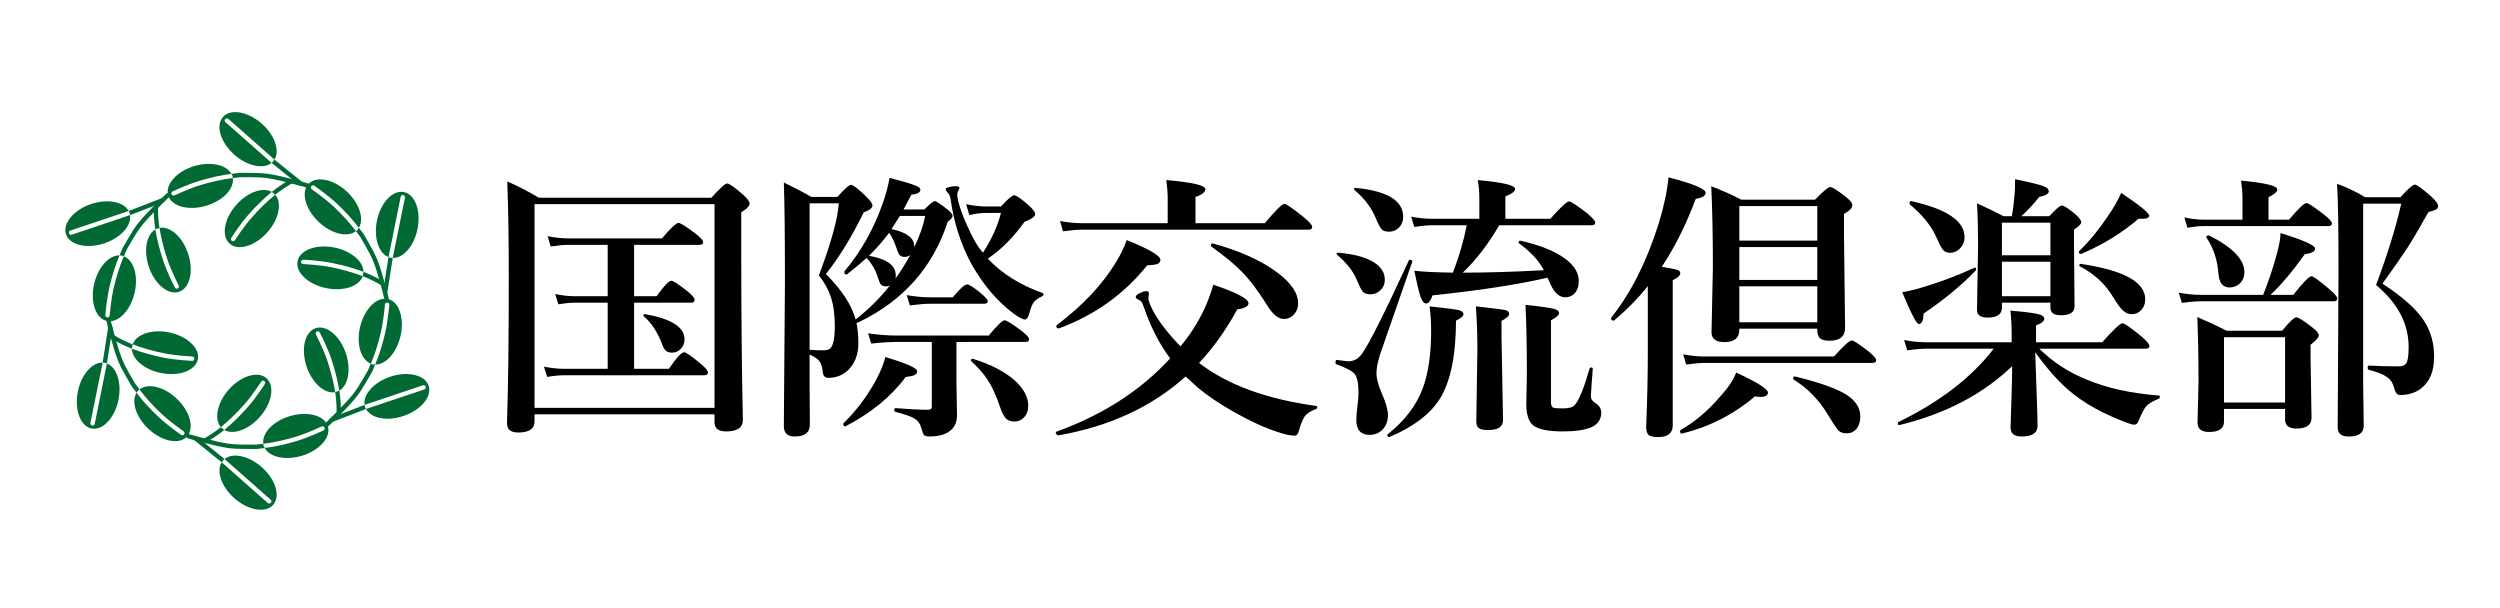
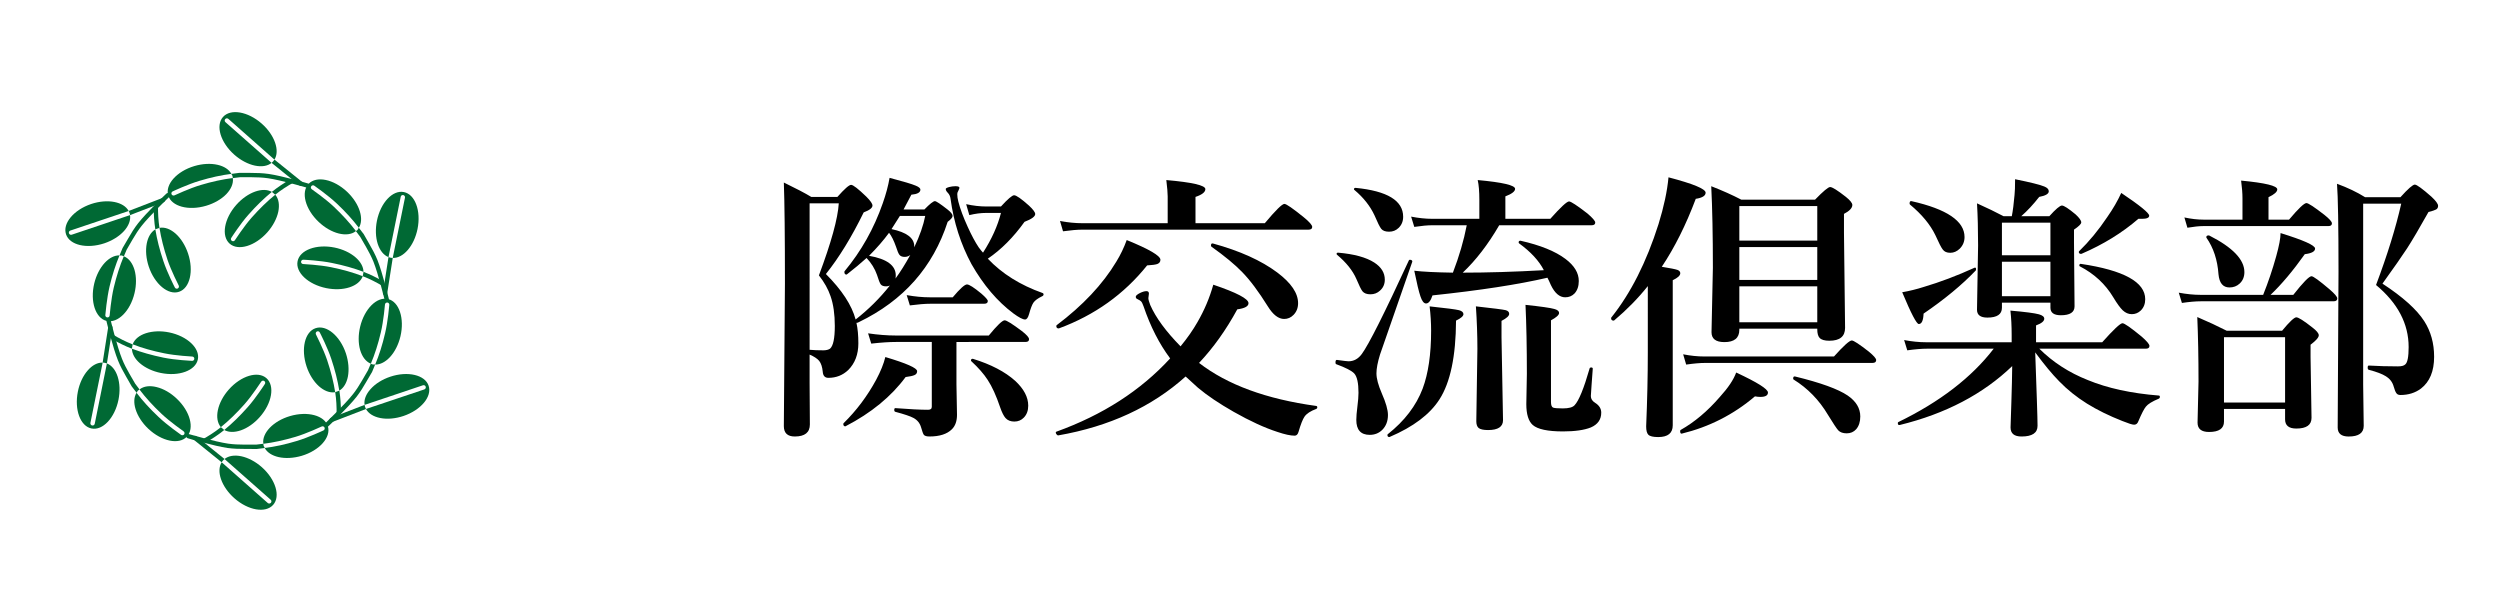
<svg xmlns="http://www.w3.org/2000/svg" version="1.1" id="レイヤー_1" x="0px" y="0px" width="267.333px" height="65px" viewBox="0 0 267.333 65" enable-background="new 0 0 267.333 65" xml:space="preserve">
  <g>
    <g>
      <g>
        <g>
          <path fill="#006934" d="M38.868,29.07v-0.018c-0.009-0.522-0.309-1.065-0.845-1.531c-0.574-0.498-1.375-0.872-2.25-1.051      c-1.938-0.393-3.708,0.26-3.951,1.459c-0.248,1.193,1.128,2.488,3.067,2.882c0.878,0.178,1.758,0.149,2.482-0.086      c0.71-0.23,1.203-0.637,1.401-1.148l0.013-0.038l-0.004-0.007c-1.001-0.386-2.134-0.708-3.379-0.959      c-1.223-0.25-2.97-0.337-2.987-0.34c-0.132-0.006-0.228-0.116-0.222-0.243c0.009-0.127,0.118-0.227,0.248-0.219      c0.07,0.003,1.797,0.088,3.057,0.348C36.748,28.374,37.854,28.682,38.868,29.07" />
          <path fill="#006934" d="M40.946,30.603c-0.674-0.406-1.424-0.786-2.112-1.05c-0.012-0.007-0.031-0.016-0.048-0.021l0.09-0.461      c0.013,0.007,0.024,0.012,0.036,0.015c0.654,0.251,1.395,0.613,2.066,1.003L40.946,30.603z" />
        </g>
        <path fill="#006934" d="M38.375,24.36l0.009-0.02c0.27-0.445,0.301-1.063,0.093-1.742c-0.223-0.729-0.707-1.468-1.358-2.086     c-1.434-1.354-3.281-1.74-4.121-0.851c-0.841,0.886-0.357,2.712,1.079,4.069c0.65,0.617,1.416,1.057,2.153,1.24     c0.725,0.177,1.36,0.096,1.795-0.232l0.034-0.025l0.001-0.011c-0.651-0.854-1.439-1.726-2.363-2.598     c-0.911-0.861-2.343-1.858-2.355-1.868c-0.108-0.074-0.13-0.219-0.058-0.322c0.07-0.106,0.219-0.131,0.322-0.059     c0.058,0.043,1.477,1.029,2.411,1.913C36.947,22.643,37.718,23.494,38.375,24.36" />
        <g>
          <path fill="#006934" d="M42.85,21.041l-1.307,6.451c-0.507-0.195-0.915-0.693-1.148-1.403c-0.232-0.722-0.265-1.602-0.089-2.483      c0.393-1.937,1.682-3.311,2.881-3.069c1.2,0.241,1.853,2.012,1.46,3.948c-0.179,0.881-0.548,1.678-1.048,2.253      c-0.489,0.565-1.055,0.86-1.604,0.844l1.311-6.452c0.022-0.124-0.06-0.245-0.183-0.271      C42.997,20.831,42.874,20.914,42.85,21.041z" />
          <path fill="#006934" d="M41.542,27.496c0.143,0.054,0.3,0.083,0.454,0.091l-0.594,3.801c-0.022,0.125-0.148,0.208-0.274,0.184      c-0.123-0.027-0.205-0.15-0.179-0.275L41.542,27.496L41.542,27.496z" />
        </g>
        <path fill="#006934" d="M38.521,25.329c-0.205-0.272-0.365-0.481-0.462-0.61l0.187-0.152l0.12-0.217     c0.011,0.011,0.208,0.27,0.529,0.688l0.584,1.028c0.318,0.542,0.646,1.158,0.884,1.744c0.529,1.327,1.202,4.076,1.229,4.195     c0.03,0.124-0.046,0.25-0.169,0.281c-0.007,0.002-0.017,0.002-0.022,0.002c-0.117,0.02-0.232-0.058-0.259-0.17     c-0.007-0.031-0.688-2.837-1.209-4.137c-0.205-0.505-0.493-1.056-0.775-1.549L38.521,25.329z" />
      </g>
      <g>
        <g>
          <path fill="#006934" d="M29.068,20.522l-0.016-0.012c-0.455-0.25-1.074-0.265-1.745-0.031c-0.719,0.249-1.441,0.754-2.037,1.425      c-1.308,1.478-1.63,3.342-0.713,4.15c0.911,0.807,2.723,0.263,4.034-1.215c0.593-0.67,1.005-1.45,1.167-2.193      c0.15-0.731,0.049-1.361-0.295-1.792l-0.028-0.024h-0.009c-0.835,0.674-1.678,1.494-2.519,2.443      c-0.828,0.938-1.778,2.405-1.788,2.416c-0.073,0.11-0.214,0.14-0.321,0.07c-0.105-0.067-0.14-0.209-0.067-0.32      c0.04-0.062,0.974-1.514,1.831-2.475C27.404,22.009,28.229,21.208,29.068,20.522" />
          <path fill="#006934" d="M31.437,19.491c-0.688,0.378-1.391,0.836-1.968,1.298c-0.013,0.009-0.026,0.025-0.044,0.031      l-0.352-0.304c0.011-0.008,0.022-0.016,0.031-0.026c0.547-0.438,1.228-0.9,1.902-1.289L31.437,19.491z" />
        </g>
        <path fill="#006934" d="M24.743,18.591l-0.011-0.016c-0.251-0.457-0.768-0.792-1.463-0.951c-0.741-0.17-1.622-0.122-2.482,0.133     c-1.892,0.563-3.148,1.974-2.799,3.145c0.35,1.172,2.169,1.663,4.063,1.098c0.859-0.255,1.625-0.699,2.153-1.243     c0.513-0.54,0.762-1.131,0.696-1.674l-0.007-0.04l-0.007-0.005c-1.066,0.136-2.219,0.382-3.427,0.746     c-1.205,0.357-2.785,1.101-2.801,1.106c-0.114,0.056-0.253,0.003-0.312-0.112c-0.051-0.114,0-0.25,0.112-0.306     c0.065-0.031,1.631-0.766,2.864-1.132C22.545,18.97,23.667,18.728,24.743,18.591" />
        <g>
          <path fill="#006934" d="M24.106,13.06l4.936,4.356c-0.423,0.342-1.058,0.448-1.789,0.292c-0.742-0.158-1.522-0.57-2.194-1.163      c-1.481-1.309-2.027-3.116-1.217-4.032c0.808-0.917,2.667-0.598,4.148,0.709c0.674,0.593,1.179,1.316,1.428,2.036      c0.243,0.706,0.218,1.347-0.07,1.81l-4.932-4.359c-0.1-0.085-0.243-0.072-0.328,0.022C24,12.825,24.01,12.976,24.106,13.06z" />
          <path fill="#006934" d="M29.043,17.417c0.121-0.098,0.227-0.217,0.309-0.35l2.992,2.416c0.096,0.083,0.108,0.229,0.025,0.328      c-0.087,0.095-0.234,0.103-0.33,0.023L29.043,17.417L29.043,17.417z" />
        </g>
        <path fill="#006934" d="M25.657,18.951c-0.338,0.041-0.599,0.074-0.762,0.095l-0.036-0.243l-0.128-0.206     c0.013-0.006,0.337-0.046,0.86-0.113l1.184,0.005c0.627-0.002,1.327,0.02,1.95,0.111c1.416,0.201,4.134,0.994,4.251,1.03     c0.121,0.035,0.192,0.168,0.155,0.29c-0.001,0.007-0.003,0.016-0.007,0.019c-0.041,0.108-0.166,0.172-0.278,0.139     c-0.029-0.009-2.801-0.821-4.186-1.016c-0.542-0.082-1.159-0.108-1.732-0.11H25.657z" />
      </g>
    </g>
    <g>
      <g>
        <g>
          <path fill="#006934" d="M23.983,45.977l0.015,0.013c0.455,0.251,1.075,0.26,1.75,0.029c0.717-0.247,1.439-0.755,2.031-1.425      c1.311-1.479,1.63-3.336,0.716-4.151c-0.911-0.809-2.722-0.266-4.031,1.214c-0.596,0.673-1.008,1.45-1.166,2.196      c-0.154,0.729-0.051,1.362,0.291,1.79l0.028,0.029l0.008-0.003c0.835-0.674,1.679-1.494,2.519-2.443      c0.83-0.94,1.78-2.405,1.791-2.417c0.071-0.107,0.216-0.139,0.319-0.069c0.105,0.069,0.139,0.211,0.071,0.316      c-0.04,0.068-0.979,1.519-1.833,2.476C25.645,44.489,24.823,45.291,23.983,45.977" />
          <path fill="#006934" d="M21.612,47.007c0.692-0.379,1.395-0.839,1.97-1.298c0.011-0.013,0.027-0.019,0.042-0.029l0.354,0.304      c-0.013,0.008-0.024,0.015-0.032,0.022c-0.543,0.442-1.226,0.9-1.904,1.289L21.612,47.007z" />
        </g>
        <path fill="#006934" d="M28.306,47.904l0.013,0.021c0.249,0.455,0.769,0.792,1.465,0.952c0.74,0.168,1.619,0.118,2.482-0.136     c1.89-0.564,3.148-1.974,2.799-3.146c-0.348-1.169-2.173-1.659-4.063-1.099c-0.862,0.254-1.624,0.699-2.151,1.245     c-0.516,0.542-0.762,1.128-0.697,1.671l0.009,0.043l0.003,0.003c1.066-0.135,2.218-0.383,3.433-0.745     c1.197-0.356,2.783-1.101,2.795-1.104c0.116-0.059,0.257-0.006,0.31,0.107c0.051,0.113,0,0.259-0.11,0.308     c-0.066,0.031-1.633,0.77-2.865,1.134C30.506,47.529,29.384,47.769,28.306,47.904" />
        <g>
          <path fill="#006934" d="M28.946,53.439l-4.936-4.356c0.424-0.342,1.059-0.448,1.79-0.294c0.745,0.161,1.522,0.571,2.193,1.162      c1.481,1.313,2.025,3.116,1.22,4.032c-0.811,0.919-2.672,0.603-4.153-0.707c-0.672-0.595-1.179-1.318-1.427-2.038      c-0.244-0.705-0.217-1.344,0.072-1.807l4.933,4.361c0.096,0.079,0.241,0.067,0.326-0.023      C29.052,53.668,29.043,53.521,28.946,53.439z" />
          <path fill="#006934" d="M24.008,49.082c-0.12,0.095-0.224,0.216-0.308,0.348l-2.991-2.415c-0.1-0.086-0.109-0.231-0.027-0.332      c0.089-0.093,0.233-0.104,0.332-0.018L24.008,49.082L24.008,49.082z" />
        </g>
        <path fill="#006934" d="M27.394,47.545c0.338-0.042,0.599-0.073,0.762-0.093l0.038,0.238l0.125,0.214     c-0.013,0-0.335,0.044-0.857,0.108l-1.182-0.006c-0.63,0.006-1.33-0.017-1.956-0.103c-1.412-0.209-4.13-0.998-4.246-1.038     c-0.124-0.035-0.194-0.165-0.16-0.288c0.004-0.007,0.007-0.013,0.007-0.02c0.045-0.11,0.168-0.172,0.281-0.136     c0.031,0.008,2.801,0.818,4.186,1.019c0.54,0.078,1.159,0.104,1.729,0.104H27.394z" />
      </g>
      <g>
        <g>
          <path fill="#006934" d="M36.281,41.769l0.022-0.011c0.445-0.273,0.764-0.795,0.9-1.496c0.14-0.745,0.066-1.624-0.216-2.479      c-0.626-1.868-2.081-3.084-3.24-2.689c-1.154,0.384-1.587,2.221-0.962,4.1c0.282,0.846,0.753,1.597,1.314,2.105      c0.558,0.494,1.155,0.725,1.699,0.645l0.038-0.013l0.002-0.011c-0.165-1.061-0.453-2.197-0.854-3.404      c-0.398-1.183-1.192-2.739-1.197-2.752c-0.061-0.123-0.012-0.259,0.1-0.315c0.11-0.057,0.25-0.017,0.309,0.101      c0.036,0.068,0.824,1.603,1.229,2.824C35.826,39.58,36.106,40.695,36.281,41.769" />
          <path fill="#006934" d="M35.993,44.332c0.015-0.787-0.029-1.622-0.143-2.354c0-0.016-0.003-0.03-0.003-0.049l0.44-0.157      c0.003,0.015,0.003,0.025,0.009,0.042c0.104,0.69,0.165,1.511,0.161,2.288L35.993,44.332z" />
        </g>
        <path fill="#006934" d="M40.118,38.985h0.022c0.519,0.005,1.067-0.273,1.554-0.793c0.519-0.559,0.915-1.342,1.126-2.22     c0.455-1.919-0.136-3.712-1.324-3.995c-1.188-0.284-2.529,1.047-2.986,2.969c-0.209,0.87-0.205,1.757,0.004,2.487     c0.21,0.712,0.597,1.219,1.098,1.438l0.039,0.013l0.009-0.004c0.418-0.989,0.777-2.109,1.066-3.342     c0.292-1.222,0.44-2.964,0.44-2.977c0.013-0.128,0.127-0.223,0.254-0.211c0.127,0.01,0.22,0.127,0.212,0.248     c-0.009,0.074-0.154,1.793-0.454,3.044C40.889,36.891,40.539,37.981,40.118,38.985" />
        <g>
          <path fill="#006934" d="M45.227,41.199l-6.242,2.097c-0.083-0.541,0.144-1.145,0.645-1.694c0.509-0.571,1.255-1.036,2.104-1.32      c1.872-0.626,3.71-0.193,4.098,0.96c0.393,1.159-0.814,2.609-2.688,3.241c-0.849,0.285-1.729,0.366-2.477,0.218      c-0.732-0.145-1.274-0.487-1.533-0.967l6.242-2.093c0.122-0.044,0.186-0.176,0.147-0.293      C45.484,41.225,45.349,41.157,45.227,41.199z" />
          <path fill="#006934" d="M38.983,43.296c0.026,0.151,0.079,0.3,0.151,0.439l-3.589,1.386c-0.122,0.044-0.253-0.023-0.297-0.143      c-0.038-0.123,0.028-0.255,0.146-0.295L38.983,43.296L38.983,43.296z" />
        </g>
        <path fill="#006934" d="M39.351,39.593c0.131-0.311,0.236-0.553,0.299-0.705l0.228,0.092l0.24-0.007     c0,0.013-0.125,0.311-0.33,0.8l-0.598,1.019c-0.309,0.549-0.679,1.143-1.066,1.641c-0.884,1.126-2.932,3.076-3.021,3.16     c-0.092,0.092-0.243,0.084-0.33-0.006c-0.007-0.005-0.009-0.013-0.013-0.019c-0.074-0.089-0.065-0.223,0.022-0.309     c0.021-0.026,2.109-2.015,2.971-3.119c0.338-0.428,0.672-0.948,0.958-1.444L39.351,39.593z" />
      </g>
    </g>
    <g>
      <g>
        <g>
          <path fill="#006934" d="M16.611,24.528l-0.013,0.009c-0.449,0.273-0.768,0.798-0.905,1.499      c-0.145,0.744-0.067,1.624,0.215,2.472c0.628,1.876,2.079,3.084,3.236,2.694c1.161-0.382,1.594-2.226,0.965-4.096      c-0.284-0.852-0.751-1.599-1.313-2.109c-0.56-0.498-1.155-0.725-1.698-0.638l-0.039,0.007l-0.004,0.008      c0.167,1.061,0.453,2.199,0.855,3.405c0.397,1.184,1.194,2.74,1.201,2.753c0.057,0.116,0.011,0.257-0.099,0.313      c-0.116,0.061-0.253,0.018-0.313-0.1c-0.035-0.064-0.824-1.601-1.228-2.823C17.068,26.714,16.785,25.6,16.611,24.528" />
          <path fill="#006934" d="M16.899,21.964c-0.015,0.782,0.034,1.624,0.145,2.353c0.003,0.015,0.005,0.034,0.009,0.05l-0.445,0.154      c-0.002-0.013-0.006-0.021-0.006-0.039c-0.108-0.691-0.167-1.512-0.165-2.291L16.899,21.964z" />
        </g>
        <path fill="#006934" d="M12.778,27.312l-0.021-0.003c-0.52-0.007-1.07,0.273-1.555,0.794c-0.518,0.561-0.918,1.345-1.126,2.217     c-0.458,1.92,0.138,3.714,1.322,3.997c1.191,0.28,2.53-1.049,2.986-2.969c0.21-0.874,0.208-1.755,0-2.485     c-0.211-0.713-0.599-1.228-1.099-1.439l-0.04-0.015l-0.009,0.002c-0.418,0.992-0.777,2.113-1.072,3.343     c-0.288,1.22-0.437,2.963-0.438,2.978c-0.01,0.131-0.125,0.226-0.25,0.211c-0.13-0.007-0.224-0.123-0.213-0.247     c0.008-0.073,0.156-1.797,0.449-3.047C12.007,29.406,12.36,28.314,12.778,27.312" />
        <g>
          <path fill="#006934" d="M7.668,25.099l6.237-2.097c0.086,0.539-0.141,1.139-0.639,1.697c-0.507,0.561-1.253,1.03-2.104,1.317      c-1.876,0.624-3.711,0.198-4.1-0.96c-0.391-1.159,0.815-2.611,2.689-3.243c0.851-0.284,1.729-0.36,2.472-0.216      c0.733,0.142,1.278,0.483,1.535,0.965l-6.241,2.093c-0.119,0.042-0.183,0.174-0.145,0.292      C7.413,25.071,7.545,25.139,7.668,25.099z" />
          <path fill="#006934" d="M13.913,23c-0.029-0.155-0.078-0.303-0.15-0.441l3.587-1.384c0.123-0.044,0.254,0.022,0.295,0.144      c0.04,0.122-0.026,0.255-0.145,0.296L13.913,23L13.913,23z" />
        </g>
        <path fill="#006934" d="M13.547,26.696c-0.133,0.319-0.237,0.56-0.302,0.713l-0.223-0.09l-0.245,0.007     c0-0.014,0.125-0.315,0.33-0.802l0.598-1.02c0.309-0.549,0.676-1.144,1.07-1.641c0.884-1.122,2.926-3.08,3.019-3.162     c0.089-0.087,0.237-0.084,0.328,0.007c0.005,0.007,0.01,0.011,0.013,0.016c0.074,0.093,0.063,0.229-0.02,0.313     c-0.021,0.02-2.109,2.014-2.971,3.114c-0.344,0.43-0.674,0.954-0.961,1.445L13.547,26.696z" />
      </g>
      <g>
        <g>
          <path fill="#006934" d="M14.105,37.288l0.004,0.018c0.01,0.521,0.308,1.068,0.844,1.531c0.572,0.496,1.374,0.871,2.25,1.047      c1.934,0.396,3.71-0.256,3.953-1.455c0.244-1.19-1.135-2.488-3.067-2.884c-0.876-0.18-1.762-0.146-2.484,0.086      c-0.71,0.23-1.202,0.639-1.403,1.147l-0.01,0.039l0.005,0.005c0.999,0.391,2.134,0.713,3.376,0.96      c1.226,0.255,2.969,0.343,2.984,0.344c0.134,0.006,0.23,0.117,0.221,0.242c-0.005,0.128-0.112,0.226-0.243,0.22      c-0.074-0.006-1.795-0.086-3.056-0.345C16.229,37.987,15.122,37.671,14.105,37.288" />
          <path fill="#006934" d="M12.032,35.753c0.671,0.41,1.419,0.786,2.107,1.057c0.015,0.004,0.033,0.008,0.047,0.019l-0.085,0.46      c-0.015-0.004-0.026-0.012-0.04-0.015c-0.65-0.253-1.394-0.612-2.066-1.008L12.032,35.753z" />
        </g>
        <path fill="#006934" d="M14.6,42.003l-0.009,0.019c-0.272,0.44-0.304,1.056-0.091,1.741c0.221,0.721,0.703,1.463,1.354,2.082     c1.436,1.353,3.283,1.743,4.125,0.85c0.841-0.885,0.355-2.71-1.081-4.065c-0.649-0.619-1.416-1.061-2.157-1.239     c-0.719-0.18-1.356-0.1-1.794,0.234l-0.029,0.02l-0.002,0.012c0.65,0.856,1.439,1.729,2.358,2.593     c0.912,0.864,2.346,1.86,2.359,1.875c0.105,0.073,0.131,0.22,0.06,0.325c-0.076,0.1-0.219,0.123-0.322,0.056     c-0.06-0.044-1.479-1.029-2.411-1.916C16.026,43.715,15.255,42.861,14.6,42.003" />
        <g>
          <path fill="#006934" d="M10.131,45.317l1.3-6.453c0.507,0.199,0.918,0.69,1.149,1.404c0.234,0.724,0.267,1.604,0.088,2.485      c-0.393,1.934-1.684,3.311-2.883,3.066c-1.195-0.241-1.848-2.012-1.458-3.947c0.174-0.877,0.547-1.682,1.048-2.253      c0.485-0.567,1.056-0.864,1.603-0.846l-1.311,6.451c-0.023,0.126,0.062,0.249,0.185,0.274      C9.979,45.525,10.104,45.443,10.131,45.317z" />
          <path fill="#006934" d="M11.433,38.862c-0.145-0.051-0.301-0.088-0.457-0.092l0.596-3.803c0.024-0.124,0.144-0.203,0.271-0.182      c0.128,0.026,0.209,0.148,0.183,0.275L11.433,38.862L11.433,38.862z" />
        </g>
        <path fill="#006934" d="M14.455,41.028c0.206,0.275,0.364,0.48,0.462,0.615l-0.191,0.148l-0.115,0.215     c-0.01-0.004-0.208-0.264-0.527-0.688l-0.586-1.025c-0.317-0.541-0.648-1.159-0.882-1.749c-0.533-1.324-1.204-4.07-1.231-4.193     c-0.031-0.122,0.047-0.247,0.17-0.282c0.007,0,0.016,0,0.022,0c0.115-0.015,0.231,0.059,0.258,0.175     c0.005,0.029,0.688,2.834,1.214,4.132c0.2,0.51,0.484,1.055,0.769,1.552L14.455,41.028z" />
      </g>
    </g>
  </g>
  <g>
-     <path d="M57.159,44.303v0.747c0,0.801-0.581,1.201-1.743,1.201c-0.801,0-1.201-0.332-1.201-0.996   c0.127-3.799,0.19-8.975,0.19-15.527c0-4.033-0.054-7.476-0.161-10.327c1.162,0.508,2.285,1.089,3.369,1.743H76.07   c0.908-1.016,1.47-1.523,1.685-1.523c0.225,0,0.796,0.4,1.714,1.201c0.459,0.43,0.688,0.737,0.688,0.923   c0,0.283-0.298,0.601-0.894,0.952v3.662c0,7.266,0.059,13.447,0.176,18.545c0,0.82-0.601,1.23-1.802,1.23   c-0.82,0-1.23-0.322-1.23-0.967v-0.864H57.159z M76.407,43.614V21.832H57.159v21.782H76.407z M64.981,39.439v-7.075h-3.457   c-0.498,0-1.104,0.059-1.816,0.176l-0.337-1.099c0.742,0.156,1.431,0.234,2.065,0.234h3.545v-5.493h-4.175   c-0.498,0-1.138,0.059-1.919,0.176l-0.322-1.099c0.801,0.156,1.538,0.234,2.212,0.234h10.005c0.938-1.104,1.528-1.655,1.772-1.655   c0.205,0,0.825,0.391,1.86,1.172c0.518,0.41,0.776,0.703,0.776,0.879c0,0.195-0.132,0.293-0.396,0.293h-6.987v5.493h2.402   c0.791-1.104,1.318-1.655,1.582-1.655c0.195,0,0.776,0.381,1.743,1.143c0.498,0.41,0.747,0.713,0.747,0.908   s-0.127,0.293-0.381,0.293h-6.094v7.075h3.721c0.811-1.182,1.353-1.772,1.626-1.772c0.205,0,0.806,0.42,1.802,1.26   c0.498,0.41,0.747,0.713,0.747,0.908s-0.132,0.293-0.396,0.293H60.337c-0.508,0-1.118,0.059-1.831,0.176l-0.337-1.099   c0.752,0.156,1.46,0.234,2.124,0.234H64.981z M73.199,36.275c0,0.43-0.146,0.786-0.439,1.069c-0.244,0.244-0.547,0.366-0.908,0.366   c-0.303,0-0.537-0.083-0.703-0.249c-0.137-0.156-0.273-0.425-0.41-0.806c-0.469-1.211-1.104-2.158-1.904-2.842   c-0.029-0.029-0.044-0.059-0.044-0.088c0-0.088,0.054-0.132,0.161-0.132c0.01,0,0.024,0,0.044,0   C71.797,34.093,73.199,34.986,73.199,36.275z" />
    <path d="M86.573,37.916v3.062l0.029,4.409c0,0.859-0.537,1.289-1.611,1.289c-0.781,0-1.172-0.371-1.172-1.113l0.117-15.234   c0-5.059-0.039-8.662-0.117-10.811c1.309,0.635,2.285,1.147,2.93,1.538h2.798c0.762-0.859,1.25-1.289,1.465-1.289   s0.757,0.42,1.626,1.26c0.439,0.439,0.659,0.757,0.659,0.952c0,0.254-0.313,0.498-0.938,0.732   c-1.289,2.637-2.637,4.834-4.043,6.592c1.709,1.709,2.769,3.33,3.179,4.863c1.377-1.074,2.598-2.285,3.662-3.633   c-0.127,0.059-0.259,0.088-0.396,0.088c-0.283,0-0.479-0.073-0.586-0.22c-0.098-0.137-0.229-0.474-0.396-1.011   c-0.234-0.664-0.605-1.265-1.113-1.802c-0.625,0.566-1.328,1.152-2.109,1.758c-0.02,0.01-0.034,0.015-0.044,0.015   c-0.146,0-0.22-0.093-0.22-0.278c0-0.029,0.005-0.054,0.015-0.073c1.787-2.148,3.149-4.57,4.087-7.266   c0.342-0.967,0.586-1.875,0.732-2.725c1.455,0.381,2.388,0.659,2.798,0.835c0.332,0.137,0.498,0.278,0.498,0.425   c0,0.303-0.322,0.483-0.967,0.542c-0.527,0.996-0.806,1.523-0.835,1.582h2.227c0.576-0.596,0.952-0.894,1.128-0.894   c0.137,0,0.586,0.298,1.348,0.894c0.361,0.283,0.542,0.513,0.542,0.688c0,0.156-0.176,0.366-0.527,0.63   c-1.572,4.854-4.736,8.428-9.492,10.723c-0.088,0.049-0.151,0.073-0.19,0.073c-0.029,0-0.054,0-0.073,0   c0.137,0.615,0.205,1.348,0.205,2.197c0,1.182-0.361,2.134-1.084,2.856c-0.586,0.557-1.294,0.835-2.124,0.835   c-0.371,0-0.571-0.22-0.601-0.659c-0.049-0.508-0.176-0.894-0.381-1.157C87.393,38.346,87.051,38.121,86.573,37.916z    M86.573,37.403c0.4,0.039,0.889,0.059,1.465,0.059c0.303,0,0.542-0.059,0.718-0.176c0.342-0.293,0.513-1.104,0.513-2.432   c0-1.25-0.151-2.31-0.454-3.179c-0.254-0.752-0.669-1.494-1.245-2.227c1.318-3.516,2.026-6.084,2.124-7.705h-3.12V37.403z    M98.072,39.688c0,0.205-0.098,0.347-0.293,0.425c-0.166,0.078-0.479,0.146-0.938,0.205c-1.543,2.09-3.682,3.843-6.416,5.259   c-0.01,0.01-0.02,0.015-0.029,0.015c-0.146,0-0.22-0.088-0.22-0.264c0-0.029,0.01-0.054,0.029-0.073   c1.377-1.348,2.539-2.896,3.486-4.644c0.479-0.898,0.806-1.709,0.981-2.432C96.939,38.854,98.072,39.356,98.072,39.688z    M102.276,36.568v4.526l0.059,3.267c0,0.664-0.181,1.177-0.542,1.538c-0.518,0.518-1.318,0.776-2.402,0.776   c-0.303,0-0.503-0.059-0.601-0.176c-0.078-0.107-0.176-0.371-0.293-0.791c-0.127-0.449-0.396-0.786-0.806-1.011   c-0.342-0.186-0.991-0.405-1.948-0.659c-0.078-0.02-0.117-0.088-0.117-0.205c0-0.127,0.039-0.19,0.117-0.19   c1.514,0.117,2.681,0.176,3.501,0.176c0.264,0,0.396-0.107,0.396-0.322v-6.929h-3.838c-0.713,0-1.592,0.059-2.637,0.176   l-0.337-1.099c1.064,0.156,2.056,0.234,2.974,0.234h9.932c0.889-1.084,1.455-1.626,1.699-1.626c0.205,0,0.815,0.381,1.831,1.143   c0.518,0.4,0.776,0.693,0.776,0.879c0,0.195-0.127,0.293-0.381,0.293H102.276z M92.93,27.354c1.904,0.332,2.856,1.03,2.856,2.095   c0,0.146-0.01,0.259-0.029,0.337c0.518-0.703,1.045-1.543,1.582-2.52c-0.176,0.137-0.376,0.205-0.601,0.205   c-0.254,0-0.439-0.073-0.557-0.22c-0.107-0.137-0.229-0.425-0.366-0.864c-0.234-0.664-0.483-1.162-0.747-1.494   C94.483,25.694,93.77,26.515,92.93,27.354z M96.226,23.092l-0.894,1.406c1.621,0.342,2.432,0.952,2.432,1.831v0.117   c0.586-1.23,0.977-2.349,1.172-3.354H96.226z M105.63,32.188c0,0.195-0.132,0.293-0.396,0.293h-5.728   c-0.576,0-1.313,0.059-2.212,0.176l-0.337-1.099c0.879,0.156,1.699,0.234,2.461,0.234h2.461c0.771-0.918,1.279-1.377,1.523-1.377   c0.234,0,0.747,0.327,1.538,0.981C105.401,31.798,105.63,32.062,105.63,32.188z M105.63,27.662   c1.514,1.602,3.472,2.827,5.874,3.677c0.059,0.029,0.088,0.073,0.088,0.132c0,0.098-0.049,0.166-0.146,0.205   c-0.469,0.225-0.781,0.454-0.938,0.688c-0.146,0.215-0.303,0.625-0.469,1.23c-0.107,0.381-0.249,0.571-0.425,0.571   c-0.244,0-0.664-0.22-1.26-0.659c-1.709-1.279-3.198-3.032-4.468-5.259c-1.152-2.139-1.899-4.468-2.241-6.987   c-0.029-0.264-0.132-0.483-0.308-0.659c-0.137-0.137-0.205-0.269-0.205-0.396c0-0.068,0.122-0.137,0.366-0.205   c0.225-0.059,0.449-0.088,0.674-0.088c0.283,0,0.425,0.059,0.425,0.176c0,0.039-0.039,0.142-0.117,0.308   c-0.078,0.127-0.117,0.244-0.117,0.352c0,0.254,0.039,0.527,0.117,0.82c0.195,0.762,0.527,1.655,0.996,2.681   c0.41,0.908,0.806,1.646,1.187,2.212c0.205,0.273,0.356,0.459,0.454,0.557c0.928-1.445,1.567-2.861,1.919-4.248h-1.582   c-0.566,0-1.167,0.078-1.802,0.234l-0.337-1.172c0.752,0.166,1.465,0.249,2.139,0.249h1.582c0.732-0.801,1.201-1.201,1.406-1.201   c0.234,0,0.767,0.371,1.597,1.113c0.439,0.41,0.659,0.708,0.659,0.894c0,0.264-0.381,0.542-1.143,0.835   C108.365,25.382,107.056,26.695,105.63,27.662z M109.952,43.38c0,0.527-0.156,0.952-0.469,1.274   c-0.273,0.283-0.61,0.425-1.011,0.425c-0.41,0-0.728-0.127-0.952-0.381c-0.195-0.225-0.386-0.605-0.571-1.143   c-0.42-1.24-0.864-2.217-1.333-2.93c-0.41-0.635-0.991-1.299-1.743-1.992c-0.029-0.02-0.044-0.049-0.044-0.088   c0-0.117,0.059-0.176,0.176-0.176c0.01,0,0.02,0,0.029,0c1.934,0.596,3.442,1.382,4.526,2.358   C109.488,41.588,109.952,42.472,109.952,43.38z" />
    <path d="M126.783,40.26c-3.604,3.242-8.145,5.342-13.623,6.299c-0.049,0.01-0.105-0.021-0.168-0.096   c-0.064-0.072-0.096-0.144-0.096-0.212c0-0.039,0.02-0.068,0.059-0.088c4.961-1.787,9.019-4.399,12.173-7.837   c-1.162-1.553-2.109-3.408-2.842-5.566c-0.098-0.283-0.19-0.464-0.278-0.542c-0.039-0.049-0.156-0.122-0.352-0.22   c-0.137-0.049-0.205-0.137-0.205-0.264c0-0.117,0.156-0.254,0.469-0.41c0.264-0.127,0.488-0.19,0.674-0.19   c0.176,0,0.264,0.088,0.264,0.264l-0.059,0.483c0,0.146,0.068,0.396,0.205,0.747c0.596,1.348,1.675,2.817,3.237,4.409   c0.723-0.879,1.323-1.738,1.802-2.578c0.742-1.279,1.309-2.617,1.699-4.014c2.51,0.85,3.765,1.509,3.765,1.978   c0,0.332-0.4,0.552-1.201,0.659c-1.201,2.207-2.563,4.116-4.087,5.728c3.018,2.334,7.192,3.867,12.524,4.6   c0.078,0.01,0.117,0.059,0.117,0.146s-0.039,0.146-0.117,0.176c-0.605,0.225-1.021,0.498-1.245,0.82   c-0.195,0.283-0.41,0.83-0.645,1.641c-0.078,0.264-0.215,0.396-0.41,0.396c-0.439,0-1.05-0.132-1.831-0.396   c-1.367-0.439-2.93-1.157-4.688-2.153c-1.563-0.889-2.837-1.748-3.823-2.578C127.974,41.354,127.535,40.953,126.783,40.26z    M124.087,27.779c0,0.215-0.112,0.366-0.337,0.454c-0.195,0.068-0.557,0.117-1.084,0.146c-2.461,3.076-5.605,5.322-9.434,6.738   c-0.01,0-0.024,0-0.044,0c-0.156,0-0.234-0.088-0.234-0.264c0-0.029,0.01-0.054,0.029-0.073c2.803-2.109,4.932-4.375,6.387-6.797   c0.449-0.732,0.82-1.504,1.113-2.314C122.886,26.646,124.087,27.35,124.087,27.779z M124.864,23.868v-2.871   c0-0.361-0.049-0.942-0.146-1.743c2.783,0.244,4.175,0.566,4.175,0.967c0,0.322-0.352,0.601-1.055,0.835v2.813h7.412   c1.152-1.377,1.851-2.065,2.095-2.065c0.205,0,0.898,0.479,2.08,1.436c0.596,0.488,0.894,0.83,0.894,1.025   s-0.132,0.293-0.396,0.293h-24.155c-0.557,0-1.255,0.059-2.095,0.176l-0.322-1.099c0.85,0.156,1.646,0.234,2.388,0.234H124.864z    M138.809,32.423c0,0.498-0.161,0.913-0.483,1.245c-0.283,0.293-0.62,0.439-1.011,0.439c-0.605,0-1.187-0.449-1.743-1.348   c-0.986-1.582-1.899-2.803-2.739-3.662c-0.771-0.801-1.87-1.709-3.296-2.725c-0.029-0.029-0.044-0.068-0.044-0.117   c0-0.176,0.068-0.249,0.205-0.22c2.881,0.791,5.176,1.826,6.885,3.105C138.067,30.255,138.809,31.349,138.809,32.423z" />
    <path d="M151.011,28.014l-3.442,9.902c-0.254,0.82-0.381,1.489-0.381,2.007c0,0.547,0.19,1.26,0.571,2.139   c0.439,0.996,0.659,1.768,0.659,2.314c0,0.654-0.205,1.187-0.615,1.597c-0.361,0.352-0.806,0.527-1.333,0.527   c-0.957,0-1.436-0.532-1.436-1.597c0-0.342,0.039-0.82,0.117-1.436c0.078-0.596,0.117-1.084,0.117-1.465   c0-1.045-0.151-1.733-0.454-2.065c-0.273-0.293-0.918-0.625-1.934-0.996c-0.049-0.02-0.073-0.078-0.073-0.176   c0-0.205,0.054-0.298,0.161-0.278c0.693,0.098,1.104,0.146,1.23,0.146c0.566,0,1.04-0.259,1.421-0.776   c0.732-0.986,2.412-4.326,5.039-10.02c0.01-0.039,0.044-0.059,0.103-0.059c0.176,0,0.264,0.068,0.264,0.205   C151.026,27.994,151.021,28.004,151.011,28.014z M148.082,29.903c0,0.479-0.171,0.869-0.513,1.172   c-0.283,0.264-0.625,0.396-1.025,0.396c-0.391,0-0.674-0.107-0.85-0.322c-0.146-0.186-0.366-0.63-0.659-1.333   c-0.391-0.889-1.074-1.743-2.051-2.563c-0.039-0.029-0.059-0.063-0.059-0.103c0-0.088,0.054-0.132,0.161-0.132   c1.709,0.146,2.998,0.498,3.867,1.055C147.706,28.561,148.082,29.171,148.082,29.903z M150.044,23.18   c0,0.488-0.166,0.889-0.498,1.201c-0.273,0.264-0.61,0.396-1.011,0.396c-0.391,0-0.669-0.103-0.835-0.308   c-0.156-0.195-0.396-0.674-0.718-1.436c-0.469-1.006-1.182-1.909-2.139-2.71c-0.039-0.02-0.059-0.049-0.059-0.088   c0-0.098,0.059-0.146,0.176-0.146C148.35,20.421,150.044,21.451,150.044,23.18z M156.49,33.595c0,0.205-0.264,0.435-0.791,0.688   c-0.02,3.809-0.61,6.616-1.772,8.423c-1.025,1.602-2.798,2.939-5.317,4.014c-0.01,0.01-0.024,0.015-0.044,0.015   c-0.137,0-0.205-0.073-0.205-0.22c0-0.039,0.015-0.068,0.044-0.088c1.787-1.416,3.027-3.037,3.721-4.863   c0.605-1.611,0.908-3.677,0.908-6.196c0-0.85-0.054-1.719-0.161-2.607c1.758,0.186,2.808,0.322,3.149,0.41   C156.333,33.258,156.49,33.399,156.49,33.595z M156.417,29.156c2.646,0,5.537-0.088,8.672-0.264   c-0.518-1.006-1.401-1.963-2.651-2.871c-0.029-0.029-0.044-0.063-0.044-0.103c0-0.117,0.059-0.176,0.176-0.176   c0.01,0,0.02,0,0.029,0c2.119,0.479,3.721,1.128,4.805,1.948c0.947,0.713,1.421,1.499,1.421,2.358c0,0.557-0.151,1.001-0.454,1.333   c-0.264,0.273-0.596,0.41-0.996,0.41c-0.605,0-1.118-0.439-1.538-1.318c-0.156-0.361-0.278-0.62-0.366-0.776   c-3.115,0.723-7.212,1.353-12.29,1.89c-0.186,0.576-0.415,0.864-0.688,0.864c-0.234,0-0.435-0.254-0.601-0.762   c-0.166-0.479-0.386-1.392-0.659-2.739c0.908,0.107,2.285,0.176,4.131,0.205c0.674-1.758,1.167-3.447,1.479-5.068h-3.691   c-0.498,0-1.138,0.059-1.919,0.176l-0.337-1.099c0.801,0.156,1.553,0.234,2.256,0.234h5.039v-2.021   c0-0.908-0.059-1.616-0.176-2.124c2.666,0.244,3.999,0.557,3.999,0.938c0,0.273-0.347,0.542-1.04,0.806v2.402h4.805   c1.104-1.24,1.772-1.86,2.007-1.86c0.195,0,0.85,0.43,1.963,1.289c0.557,0.479,0.835,0.801,0.835,0.967   c0,0.195-0.132,0.293-0.396,0.293h-9.873C159.122,26.139,157.823,27.828,156.417,29.156z M161.382,33.565   c0,0.215-0.273,0.464-0.82,0.747v1.772l0.161,8.848c0,0.703-0.532,1.055-1.597,1.055c-0.488,0-0.825-0.073-1.011-0.22   c-0.166-0.146-0.249-0.386-0.249-0.718l0.117-7.734c0-1.465-0.054-2.983-0.161-4.556c1.855,0.205,2.92,0.342,3.193,0.41   C161.26,33.238,161.382,33.37,161.382,33.565z M171.226,44.127c0,0.732-0.371,1.26-1.113,1.582   c-0.713,0.283-1.704,0.425-2.974,0.425c-1.631,0-2.71-0.229-3.237-0.688c-0.459-0.41-0.688-1.152-0.688-2.227l0.059-3.237   c0-2.871-0.049-5.332-0.146-7.383c1.65,0.176,2.676,0.322,3.076,0.439c0.342,0.088,0.513,0.234,0.513,0.439   s-0.288,0.464-0.864,0.776v8.73c0,0.332,0.073,0.532,0.22,0.601c0.146,0.059,0.493,0.088,1.04,0.088   c0.635,0,1.055-0.112,1.26-0.337c0.459-0.479,0.996-1.792,1.611-3.94c0.02-0.068,0.073-0.103,0.161-0.103   c0.117,0,0.176,0.044,0.176,0.132c-0.01,0.215-0.054,0.815-0.132,1.802c-0.049,0.635-0.073,1.011-0.073,1.128   c0,0.293,0.151,0.532,0.454,0.718C171.006,43.346,171.226,43.697,171.226,44.127z" />
    <path d="M176.207,30.592c-1.035,1.299-2.236,2.524-3.604,3.677c-0.02,0.01-0.039,0.015-0.059,0.015   c-0.176,0-0.264-0.088-0.264-0.264c0-0.02,0.005-0.039,0.015-0.059c2.08-2.598,3.765-5.928,5.054-9.99   c0.576-1.865,0.933-3.535,1.069-5.01c2.646,0.693,3.97,1.24,3.97,1.641c0,0.332-0.352,0.552-1.055,0.659   c-1.045,2.783-2.256,5.205-3.633,7.266c0.908,0.146,1.47,0.259,1.685,0.337c0.195,0.078,0.293,0.195,0.293,0.352   c0,0.244-0.269,0.493-0.806,0.747v15.513c0,0.84-0.518,1.26-1.553,1.26c-0.537,0-0.889-0.083-1.055-0.249   c-0.156-0.156-0.234-0.454-0.234-0.894c0.117-2.793,0.176-5.42,0.176-7.881V30.592z M189.053,41.974   c0,0.313-0.273,0.469-0.82,0.469c-0.166,0-0.356-0.02-0.571-0.059c-2.285,1.943-4.893,3.271-7.822,3.984   c-0.117,0.02-0.176-0.068-0.176-0.264c0-0.068,0.02-0.112,0.059-0.132c1.475-0.83,2.871-2.007,4.189-3.53   c0.889-0.977,1.47-1.846,1.743-2.607C187.92,40.89,189.053,41.603,189.053,41.974z M200.625,38.502   c0,0.205-0.132,0.308-0.396,0.308h-17.886c-0.547,0-1.226,0.059-2.036,0.176l-0.322-1.099c0.791,0.156,1.548,0.234,2.271,0.234   h13.857c1.025-1.143,1.66-1.714,1.904-1.714c0.195,0,0.806,0.4,1.831,1.201C200.367,38.038,200.625,38.336,200.625,38.502z    M185.992,35.147v0.117c0,0.879-0.532,1.318-1.597,1.318c-0.918,0-1.377-0.352-1.377-1.055l0.146-6.885   c0-3.477-0.059-6.387-0.176-8.73c1.201,0.469,2.271,0.947,3.208,1.436h7.896c0.869-0.898,1.406-1.348,1.611-1.348   c0.225,0,0.786,0.352,1.685,1.055c0.459,0.371,0.688,0.659,0.688,0.864c0,0.322-0.298,0.64-0.894,0.952v2.021L197.3,35.06   c0,0.918-0.562,1.377-1.685,1.377c-0.508,0-0.854-0.103-1.04-0.308c-0.166-0.176-0.249-0.483-0.249-0.923v-0.059H185.992z    M194.327,25.729v-3.691h-8.335v3.691H194.327z M185.992,26.417v3.516h8.335v-3.516H185.992z M185.992,30.621v3.838h8.335v-3.838   H185.992z M198.926,44.537c0,0.566-0.146,1.021-0.439,1.362c-0.264,0.293-0.601,0.439-1.011,0.439c-0.4,0-0.703-0.107-0.908-0.322   c-0.176-0.195-0.542-0.747-1.099-1.655c-0.938-1.582-2.163-2.842-3.677-3.779c-0.029-0.02-0.044-0.054-0.044-0.103   c0-0.176,0.068-0.249,0.205-0.22c2.725,0.664,4.6,1.343,5.625,2.036C198.477,42.911,198.926,43.658,198.926,44.537z" />
    <path d="M217.632,37.682c0.029,1.016,0.088,2.7,0.176,5.054c0.049,1.455,0.073,2.388,0.073,2.798c0,0.762-0.571,1.143-1.714,1.143   c-0.781,0-1.172-0.322-1.172-0.967c0-0.098,0.029-1.011,0.088-2.739c0.049-1.504,0.078-2.778,0.088-3.823   c-3.115,2.998-7.124,5.098-12.026,6.299c-0.137,0.029-0.205-0.039-0.205-0.205c0-0.049,0.015-0.083,0.044-0.103   c4.443-2.158,7.847-4.775,10.21-7.852h-7.119c-0.576,0-1.284,0.059-2.124,0.176l-0.337-1.099c0.83,0.156,1.602,0.234,2.314,0.234   h9.185v-0.776c0-0.947-0.044-1.816-0.132-2.607c1.572,0.137,2.588,0.269,3.047,0.396c0.381,0.107,0.571,0.264,0.571,0.469   c0,0.264-0.293,0.503-0.879,0.718v1.802h7.075c1.211-1.357,1.934-2.036,2.168-2.036c0.205,0,0.879,0.469,2.021,1.406   c0.576,0.498,0.864,0.84,0.864,1.025c0,0.195-0.132,0.293-0.396,0.293h-11.382c1.455,1.445,3.184,2.563,5.186,3.354   c2.109,0.869,4.639,1.421,7.588,1.655c0.078,0,0.117,0.049,0.117,0.146c0,0.088-0.039,0.151-0.117,0.19   c-0.703,0.293-1.162,0.576-1.377,0.85c-0.195,0.234-0.464,0.757-0.806,1.567c-0.088,0.244-0.239,0.366-0.454,0.366   c-0.186,0-0.605-0.132-1.26-0.396c-1.416-0.557-2.676-1.177-3.779-1.86c-1.123-0.703-2.114-1.499-2.974-2.388   C219.444,40.011,218.589,38.98,217.632,37.682z M211.275,28.922c-1.475,1.543-3.335,3.081-5.581,4.614   c-0.029,0.742-0.2,1.113-0.513,1.113c-0.234,0-0.825-1.133-1.772-3.398c0.781-0.137,1.553-0.327,2.314-0.571   c1.748-0.518,3.555-1.201,5.42-2.051c0.01-0.01,0.024-0.015,0.044-0.015c0.078,0,0.117,0.054,0.117,0.161   C211.304,28.834,211.294,28.883,211.275,28.922z M210.074,25.348c0,0.488-0.171,0.903-0.513,1.245   c-0.303,0.293-0.64,0.439-1.011,0.439s-0.64-0.117-0.806-0.352c-0.156-0.195-0.42-0.708-0.791-1.538   c-0.547-1.133-1.45-2.222-2.71-3.267c-0.029-0.029-0.044-0.068-0.044-0.117c0-0.195,0.068-0.278,0.205-0.249   C208.184,22.359,210.074,23.639,210.074,25.348z M214.073,32.364v0.542c0,0.703-0.518,1.055-1.553,1.055   c-0.742,0-1.113-0.278-1.113-0.835l0.117-6.885c0-1.67-0.039-3.169-0.117-4.497c1.104,0.498,2.051,0.957,2.842,1.377h0.879   c0.117-0.596,0.215-1.353,0.293-2.271c0.039-0.342,0.059-0.903,0.059-1.685c1.641,0.332,2.681,0.591,3.12,0.776   c0.322,0.127,0.483,0.298,0.483,0.513c0,0.273-0.342,0.474-1.025,0.601c-0.615,0.791-1.255,1.479-1.919,2.065h3.003   c0.684-0.762,1.133-1.143,1.348-1.143s0.703,0.317,1.465,0.952c0.4,0.371,0.601,0.654,0.601,0.85c0,0.166-0.259,0.425-0.776,0.776   v1.362l0.059,6.841c0,0.635-0.488,0.952-1.465,0.952c-0.742,0-1.113-0.269-1.113-0.806v-0.542H214.073z M219.258,27.296V23.81   h-5.186v3.486H219.258z M219.258,31.676v-3.691h-5.186v3.691H219.258z M229.82,23.063c0,0.225-0.259,0.337-0.776,0.337   c-0.156,0-0.283,0-0.381,0c-1.729,1.494-3.75,2.739-6.064,3.735c-0.02,0.01-0.039,0.015-0.059,0.015   c-0.166,0-0.249-0.073-0.249-0.22c0-0.02,0.01-0.039,0.029-0.059c1.084-1.055,2.09-2.275,3.018-3.662   c0.615-0.879,1.113-1.738,1.494-2.578C228.824,21.969,229.82,22.779,229.82,23.063z M229.395,31.998   c0,0.488-0.156,0.889-0.469,1.201c-0.273,0.264-0.596,0.396-0.967,0.396c-0.352,0-0.674-0.137-0.967-0.41   c-0.283-0.273-0.62-0.737-1.011-1.392c-0.85-1.416-2.041-2.52-3.574-3.311c-0.039-0.01-0.059-0.039-0.059-0.088   c0-0.137,0.059-0.195,0.176-0.176C227.105,28.902,229.395,30.162,229.395,31.998z" />
    <path d="M242.007,31.529c0.537-1.338,1.001-2.71,1.392-4.116c0.313-1.123,0.469-1.953,0.469-2.49   c2.461,0.762,3.691,1.313,3.691,1.655c0,0.313-0.366,0.513-1.099,0.601c-1.27,1.787-2.49,3.237-3.662,4.351h2.432   c1.045-1.328,1.694-1.992,1.948-1.992c0.186,0,0.825,0.464,1.919,1.392c0.557,0.479,0.835,0.806,0.835,0.981   c0,0.205-0.132,0.308-0.396,0.308h-14.209c-0.537,0-1.206,0.059-2.007,0.176l-0.337-1.099c0.83,0.156,1.611,0.234,2.344,0.234   H242.007z M239.795,23.487v-2.285c0-0.527-0.049-1.157-0.146-1.89c2.578,0.244,3.867,0.557,3.867,0.938   c0,0.264-0.313,0.542-0.938,0.835v2.402h2.197c0.996-1.182,1.616-1.772,1.86-1.772c0.195,0,0.835,0.42,1.919,1.26   c0.537,0.43,0.806,0.732,0.806,0.908c0,0.195-0.127,0.293-0.381,0.293h-13.359c-0.449,0-1.021,0.059-1.714,0.176l-0.322-1.099   c0.723,0.156,1.401,0.234,2.036,0.234H239.795z M244.351,43.731h-6.533v1.348c0,0.742-0.532,1.113-1.597,1.113   c-0.82,0-1.23-0.332-1.23-0.996l0.103-4.395c0-2.539-0.044-4.839-0.132-6.899c1.123,0.479,2.173,0.967,3.149,1.465h5.918   c0.791-0.957,1.299-1.436,1.523-1.436s0.796,0.361,1.714,1.084c0.459,0.352,0.688,0.63,0.688,0.835   c0,0.234-0.293,0.571-0.879,1.011v1.318l0.103,6.504c0,0.762-0.542,1.143-1.626,1.143c-0.801,0-1.201-0.327-1.201-0.981V43.731z    M240,29.098c0,0.508-0.171,0.918-0.513,1.23c-0.293,0.273-0.654,0.41-1.084,0.41c-0.693,0-1.084-0.469-1.172-1.406   c-0.107-1.533-0.537-2.837-1.289-3.911c-0.01-0.02-0.015-0.039-0.015-0.059c0-0.127,0.088-0.19,0.264-0.19   c0.02,0,0.039,0.005,0.059,0.015C238.75,26.456,240,27.76,240,29.098z M244.351,43.043v-6.987h-6.533v6.987H244.351z    M260.713,22.008c0,0.186-0.073,0.317-0.22,0.396c-0.137,0.078-0.405,0.166-0.806,0.264c-0.957,1.709-1.719,3.003-2.285,3.882   c-0.537,0.82-1.416,2.08-2.637,3.779c2.178,1.426,3.667,2.764,4.468,4.014c0.703,1.094,1.055,2.363,1.055,3.809   c0,1.543-0.469,2.676-1.406,3.398c-0.615,0.459-1.348,0.688-2.197,0.688c-0.205,0-0.352-0.068-0.439-0.205   c-0.088-0.117-0.181-0.347-0.278-0.688c-0.127-0.469-0.4-0.835-0.82-1.099c-0.4-0.254-1.016-0.488-1.846-0.703   c-0.078-0.02-0.117-0.098-0.117-0.234c0-0.146,0.039-0.22,0.117-0.22c1.006,0.059,2.046,0.088,3.12,0.088   c0.381,0,0.64-0.068,0.776-0.205c0.244-0.195,0.366-0.815,0.366-1.86c0-2.49-1.162-4.702-3.486-6.636   c1.221-3.242,2.119-6.143,2.695-8.701h-4.072v19.351l0.059,4.409c0,0.762-0.537,1.143-1.611,1.143   c-0.781,0-1.172-0.322-1.172-0.967l0.088-16.67c0-4.844-0.054-7.974-0.161-9.39c1.143,0.42,2.144,0.898,3.003,1.436h3.779   c0.811-0.898,1.323-1.348,1.538-1.348c0.205,0,0.796,0.43,1.772,1.289C260.474,21.476,260.713,21.803,260.713,22.008z" />
  </g>
</svg>